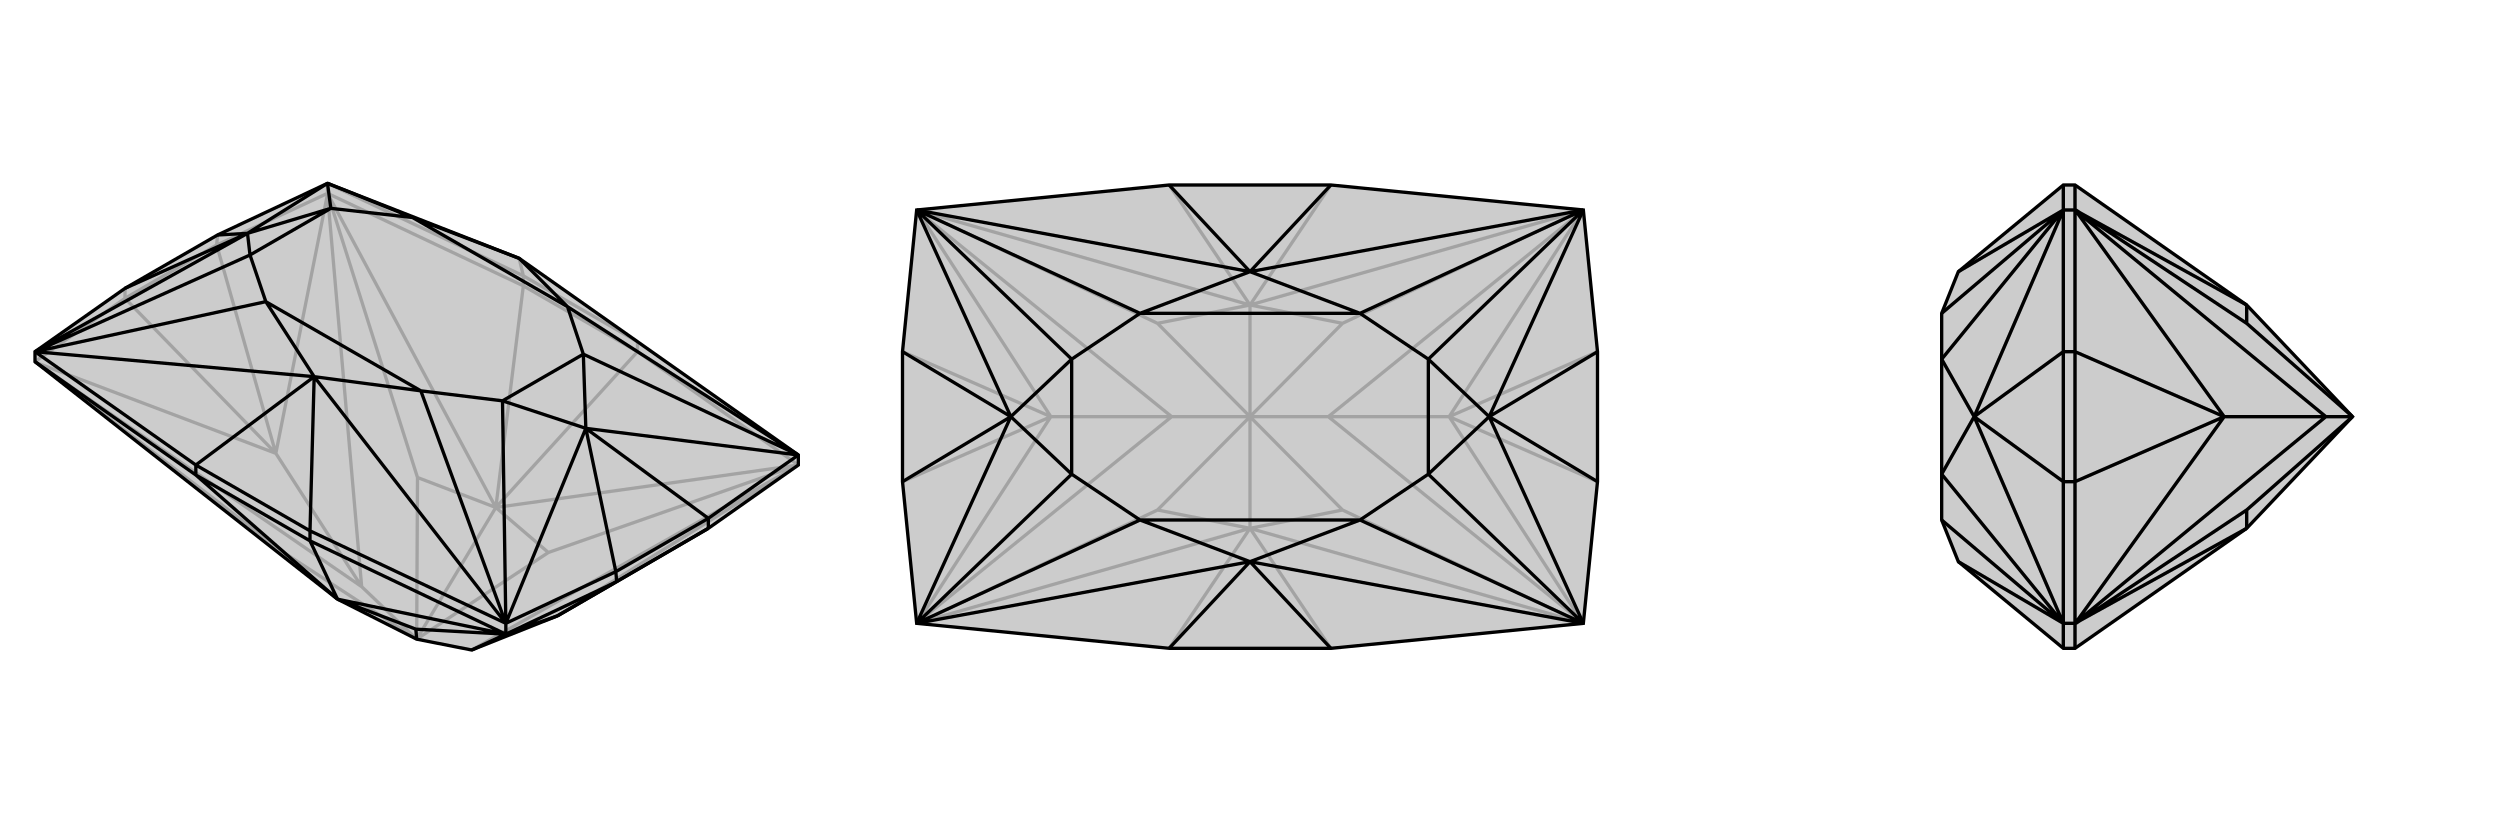
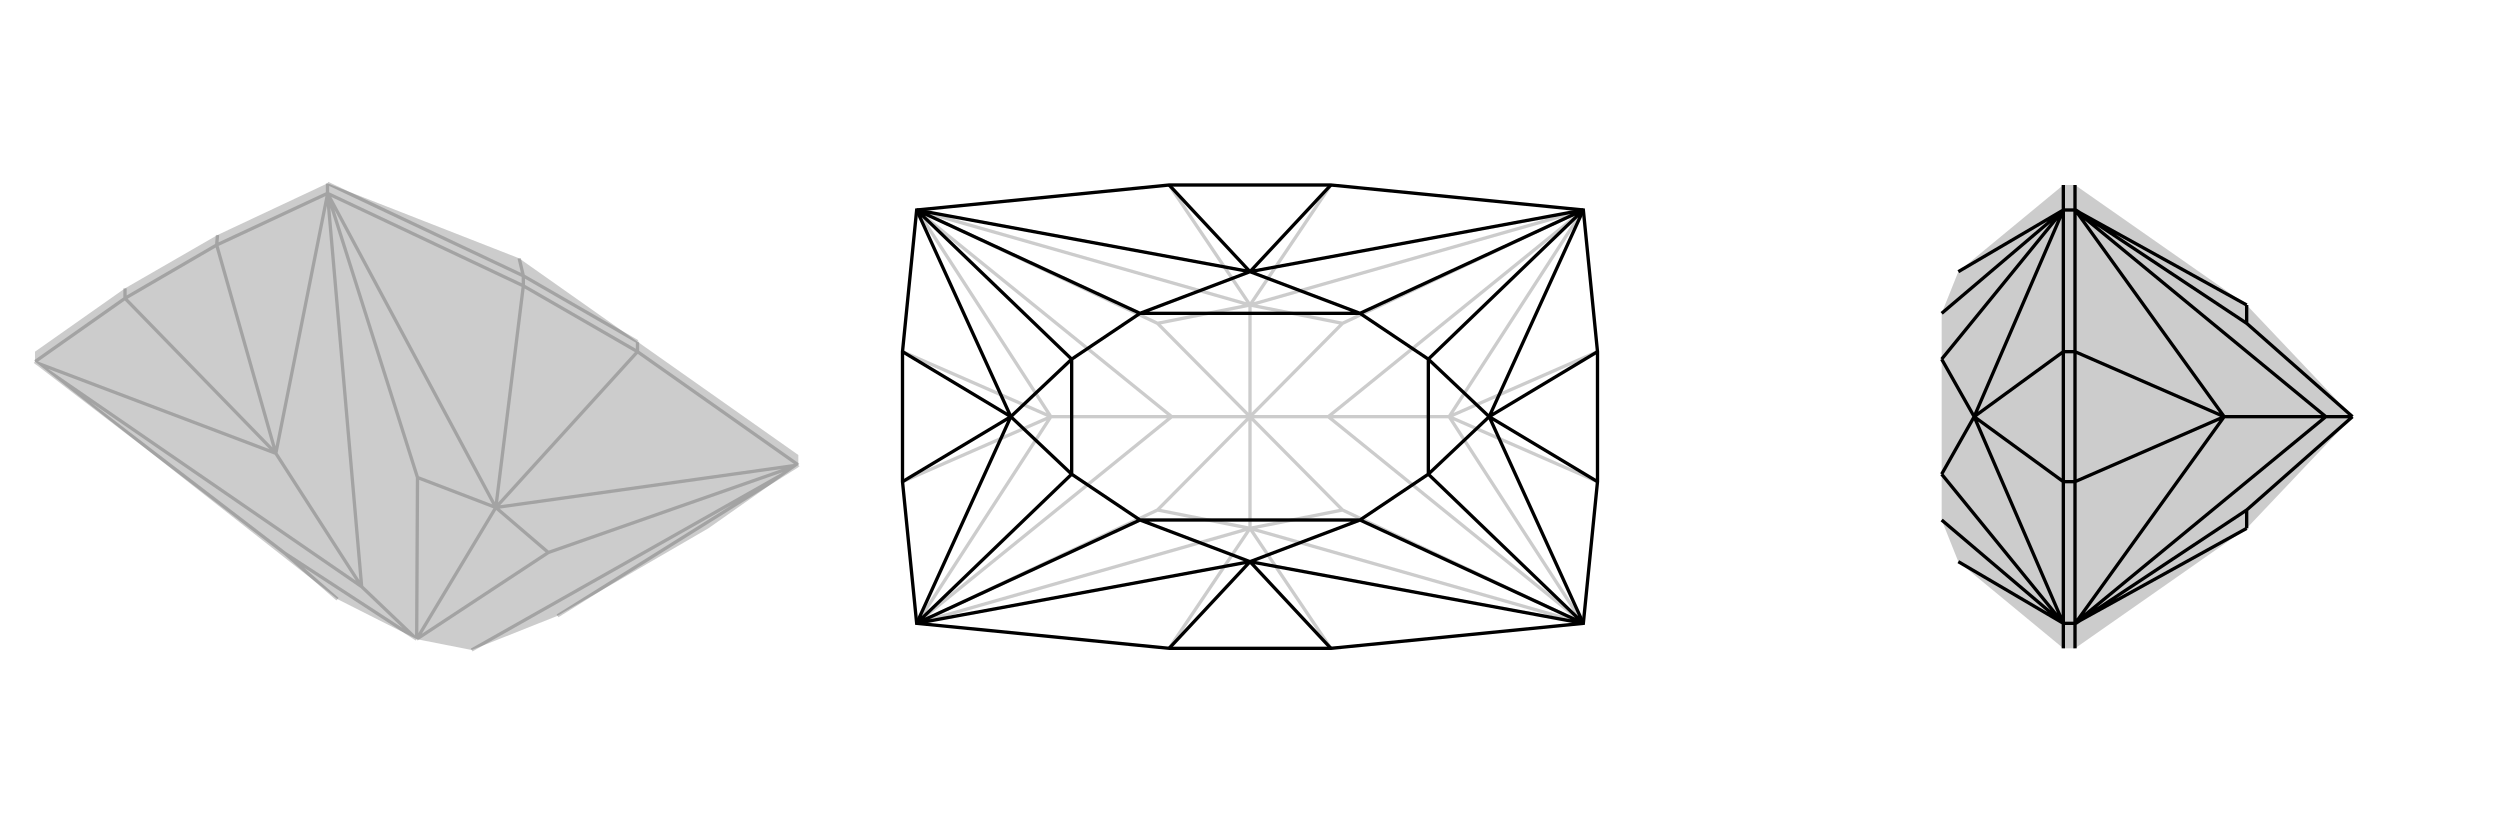
<svg xmlns="http://www.w3.org/2000/svg" viewBox="0 0 3000 1000">
  <g stroke="currentColor" stroke-width="4" fill="none" transform="translate(0 4)">
    <path fill="currentColor" stroke="none" fill-opacity=".2" d="M958,554L958,542L623,306L393,216L261,278L150,342L42,418L42,430L405,715L500,763L566,776L669,735L850,630z" />
    <path stroke-opacity=".2" d="M150,354L150,342M260,290L261,278M628,339L628,327M393,228L393,216M765,418L765,406M765,418L628,339M765,418L958,554M765,418L595,605M628,339L393,228M628,339L595,605M260,290L393,228M150,354L42,430M958,554L595,605M958,554L958,554M595,605L393,228M393,228L393,228M42,430L42,430M958,554L957,555M958,554L658,659M393,228L393,229M393,228L501,569M42,430L43,431M42,430L342,660M500,763L434,700M595,605L658,659M500,763L658,659M595,605L501,569M500,763L501,569M595,605L500,763M405,715L342,660M500,763L342,660M957,555L669,735M957,555L566,776M393,229L331,540M393,229L434,700M43,431L331,540M43,431L434,700M434,700L331,540M260,290L150,354M260,290L331,540M150,354L331,540M628,327L765,406M628,327L393,216M628,327L623,306" />
-     <path d="M958,554L958,542L623,306L393,216L261,278L150,342L42,418L42,430L405,715L500,763L566,776L669,735L850,630z" />
-     <path d="M740,694L739,682M850,630L850,618M372,645L372,633M607,757L607,744M235,566L235,554M372,645L235,566M372,645L607,757M372,645L405,715M235,566L42,430M235,566L405,715M740,694L607,757M607,757L405,715M607,757L607,757M607,757L607,757M607,757L499,751M405,715L499,751M500,763L499,751M607,757L669,735M607,757L566,776M740,694L850,630M740,694L669,735M372,633L235,554M372,633L607,744M372,633L377,448M235,554L42,418M235,554L377,448M377,448L607,744M377,448L42,418M739,682L850,618M623,306L681,364M623,306L495,257M377,448L505,465M377,448L319,358M958,542L681,364M607,744L505,465M42,418L319,358M393,216L495,257M850,618L958,542M850,618L703,510M739,682L607,744M739,682L703,510M150,342L297,276M261,278L297,276M681,364L495,257M505,465L319,358M681,364L700,421M505,465L603,477M319,358L300,302M495,257L397,246M958,542L700,421M958,542L703,510M607,744L603,477M607,744L703,510M42,418L300,302M42,418L297,276M393,216L397,246M393,216L297,276M700,421L603,477M703,510L700,421M703,510L603,477M300,302L397,246M297,276L300,302M297,276L397,246" />
  </g>
  <g stroke="currentColor" stroke-width="4" fill="none" transform="translate(1000 0)">
-     <path fill="currentColor" stroke="none" fill-opacity=".2" d="M597,222L900,252L917,422L917,578L900,748L597,778L403,778L100,748L83,578L83,422L100,252L403,222z" />
    <path stroke-opacity=".2" d="M597,778L500,634M597,222L500,366M403,222L500,366M403,778L500,634M900,748L500,634M900,748L899,748M900,252L500,366M900,252L899,252M500,366L100,252M100,252L101,252M500,634L100,748M100,748L101,748M899,748L899,747M899,748L611,612M899,252L899,253M899,252L611,388M500,500L594,500M101,252L101,253M101,252L389,388M101,748L101,747M101,748L389,612M500,500L406,500M500,634L611,612M500,500L611,612M500,366L611,388M500,500L611,388M500,366L389,388M500,500L389,388M500,366L500,500M500,634L389,612M500,500L389,612M500,634L500,500M899,747L739,500M899,747L594,500M899,253L739,500M899,253L594,500M594,500L739,500M101,253L261,500M101,253L406,500M101,747L261,500M101,747L406,500M406,500L261,500M917,578L739,500M917,422L739,500M83,422L261,500M83,578L261,500" />
    <path d="M597,222L900,252L917,422L917,578L900,748L597,778L403,778L100,748L83,578L83,422L100,252L403,222z" />
    <path d="M597,222L500,326M597,778L500,674M403,778L500,674M403,222L500,326M500,326L900,252M500,674L900,748M500,674L100,748M500,326L100,252M500,326L632,376M500,326L368,376M500,674L632,624M500,674L368,624M900,252L632,376M900,748L632,624M100,748L368,624M100,252L368,376M917,422L787,500M917,578L787,500M83,578L213,500M83,422L213,500M632,376L368,376M632,624L368,624M632,376L714,431M632,624L714,569M368,624L286,569M368,376L286,431M900,252L714,431M900,252L787,500M900,748L714,569M900,748L787,500M100,748L286,569M100,748L213,500M100,252L286,431M100,252L213,500M714,431L714,569M787,500L714,431M787,500L714,569M286,569L286,431M213,500L286,569M213,500L286,431" />
  </g>
  <g stroke="currentColor" stroke-width="4" fill="none" transform="translate(2000 0)">
    <path fill="currentColor" stroke="none" fill-opacity=".2" d="M696,634L823,500L696,366L490,222L476,222L350,326L330,376L330,431L330,569L330,624L350,674L476,778L490,778z" />
-     <path stroke-opacity=".2" d="M490,578L476,578M490,422L476,422M490,748L476,748M490,252L476,252M490,222L490,252M490,778L490,748M490,422L490,252M490,578L490,748M696,366L490,252M490,252L491,252M696,634L490,748M490,748L491,748M491,252L491,253M491,252L696,388M491,748L491,747M491,748L696,612M823,500L791,500M696,366L696,388M823,500L696,388M696,634L696,612M823,500L696,612M491,253L669,500M491,253L791,500M491,747L669,500M491,747L791,500M791,500L669,500M490,422L490,578M490,422L669,500M490,578L669,500M476,778L476,748M476,222L476,252M350,674L476,748M350,326L476,252M476,578L476,422M476,748L330,624M476,252L330,376M476,578L476,748M476,578L369,500M476,422L476,252M476,422L369,500M476,748L330,569M476,748L369,500M476,252L330,431M476,252L369,500M369,500L330,569M369,500L330,431" />
-     <path d="M696,634L823,500L696,366L490,222L476,222L350,326L330,376L330,431L330,569L330,624L350,674L476,778L490,778z" />
    <path d="M490,578L476,578M490,422L476,422M490,748L476,748M490,252L476,252M490,778L490,748M490,222L490,252M490,578L490,748M490,422L490,252M490,748L696,634M490,748L491,748M490,252L696,366M490,252L491,252M491,748L491,747M491,748L696,612M491,252L491,253M491,252L696,388M823,500L791,500M696,634L696,612M823,500L696,612M696,366L696,388M823,500L696,388M491,747L669,500M491,747L791,500M491,253L669,500M491,253L791,500M791,500L669,500M490,578L490,422M490,578L669,500M490,422L669,500M476,222L476,252M476,778L476,748M350,326L476,252M350,674L476,748M476,578L476,422M476,252L330,376M476,748L330,624M476,422L476,252M476,422L369,500M476,578L476,748M476,578L369,500M476,252L330,431M476,252L369,500M476,748L330,569M476,748L369,500M369,500L330,431M369,500L330,569" />
  </g>
</svg>